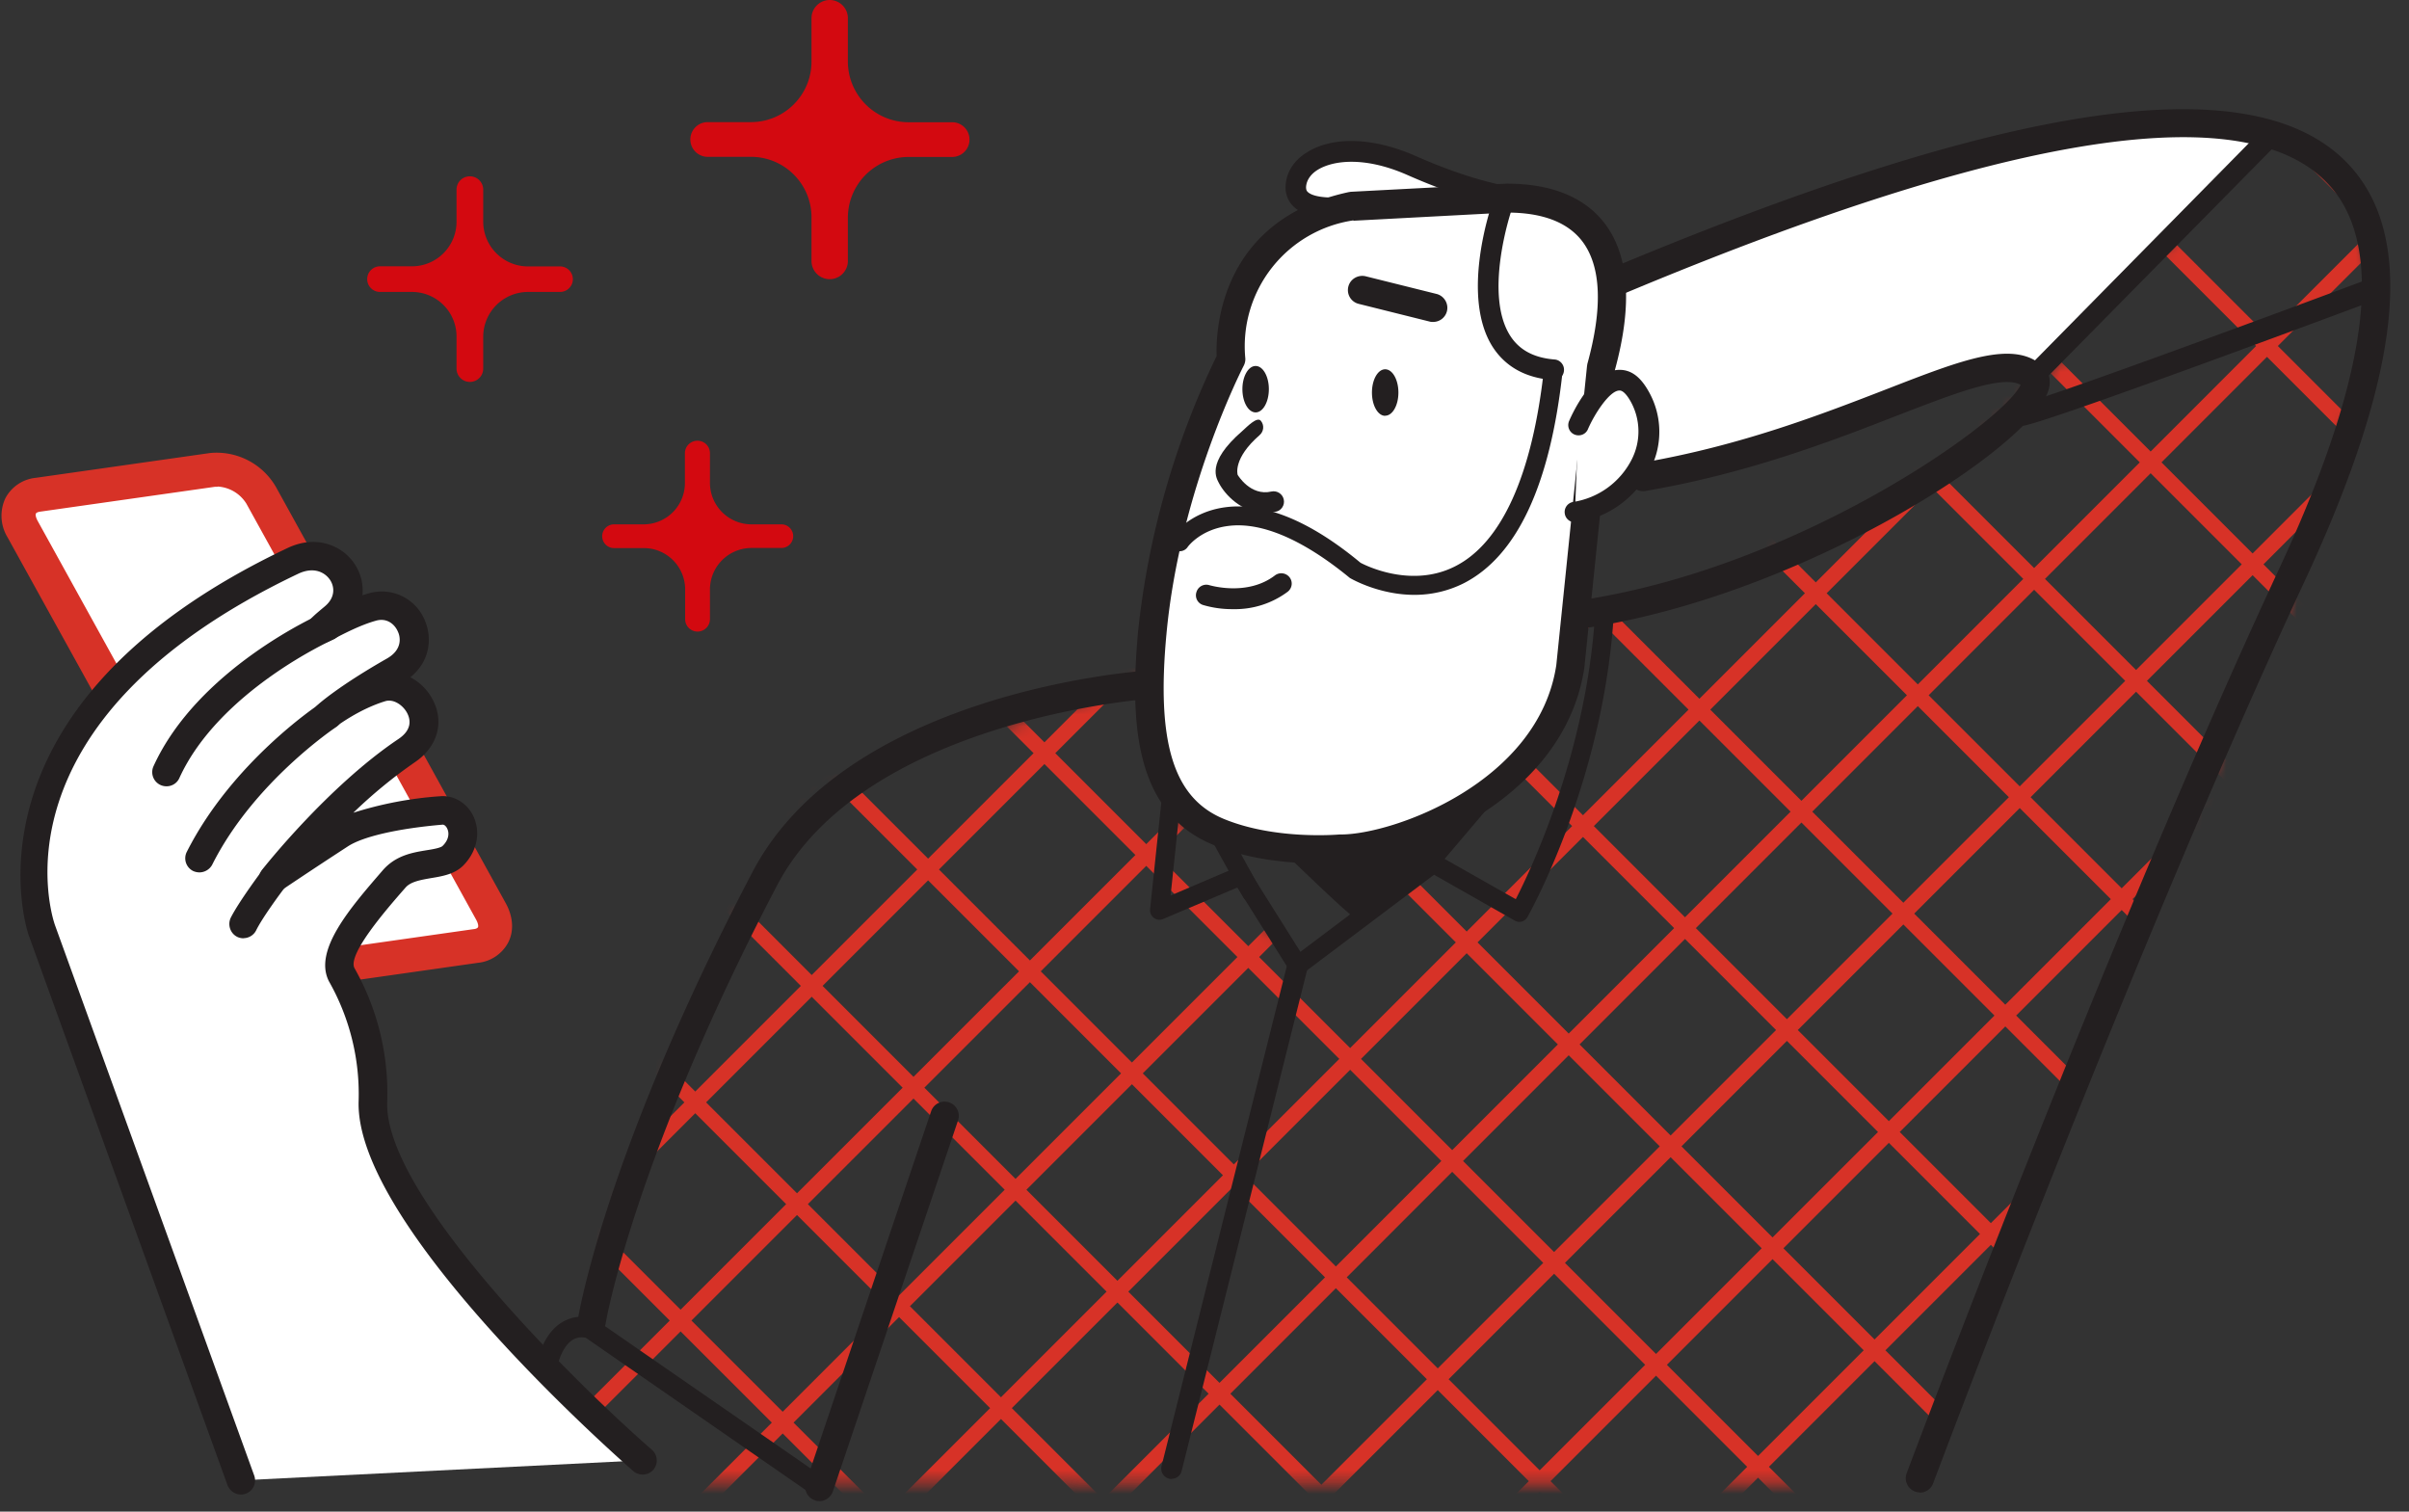
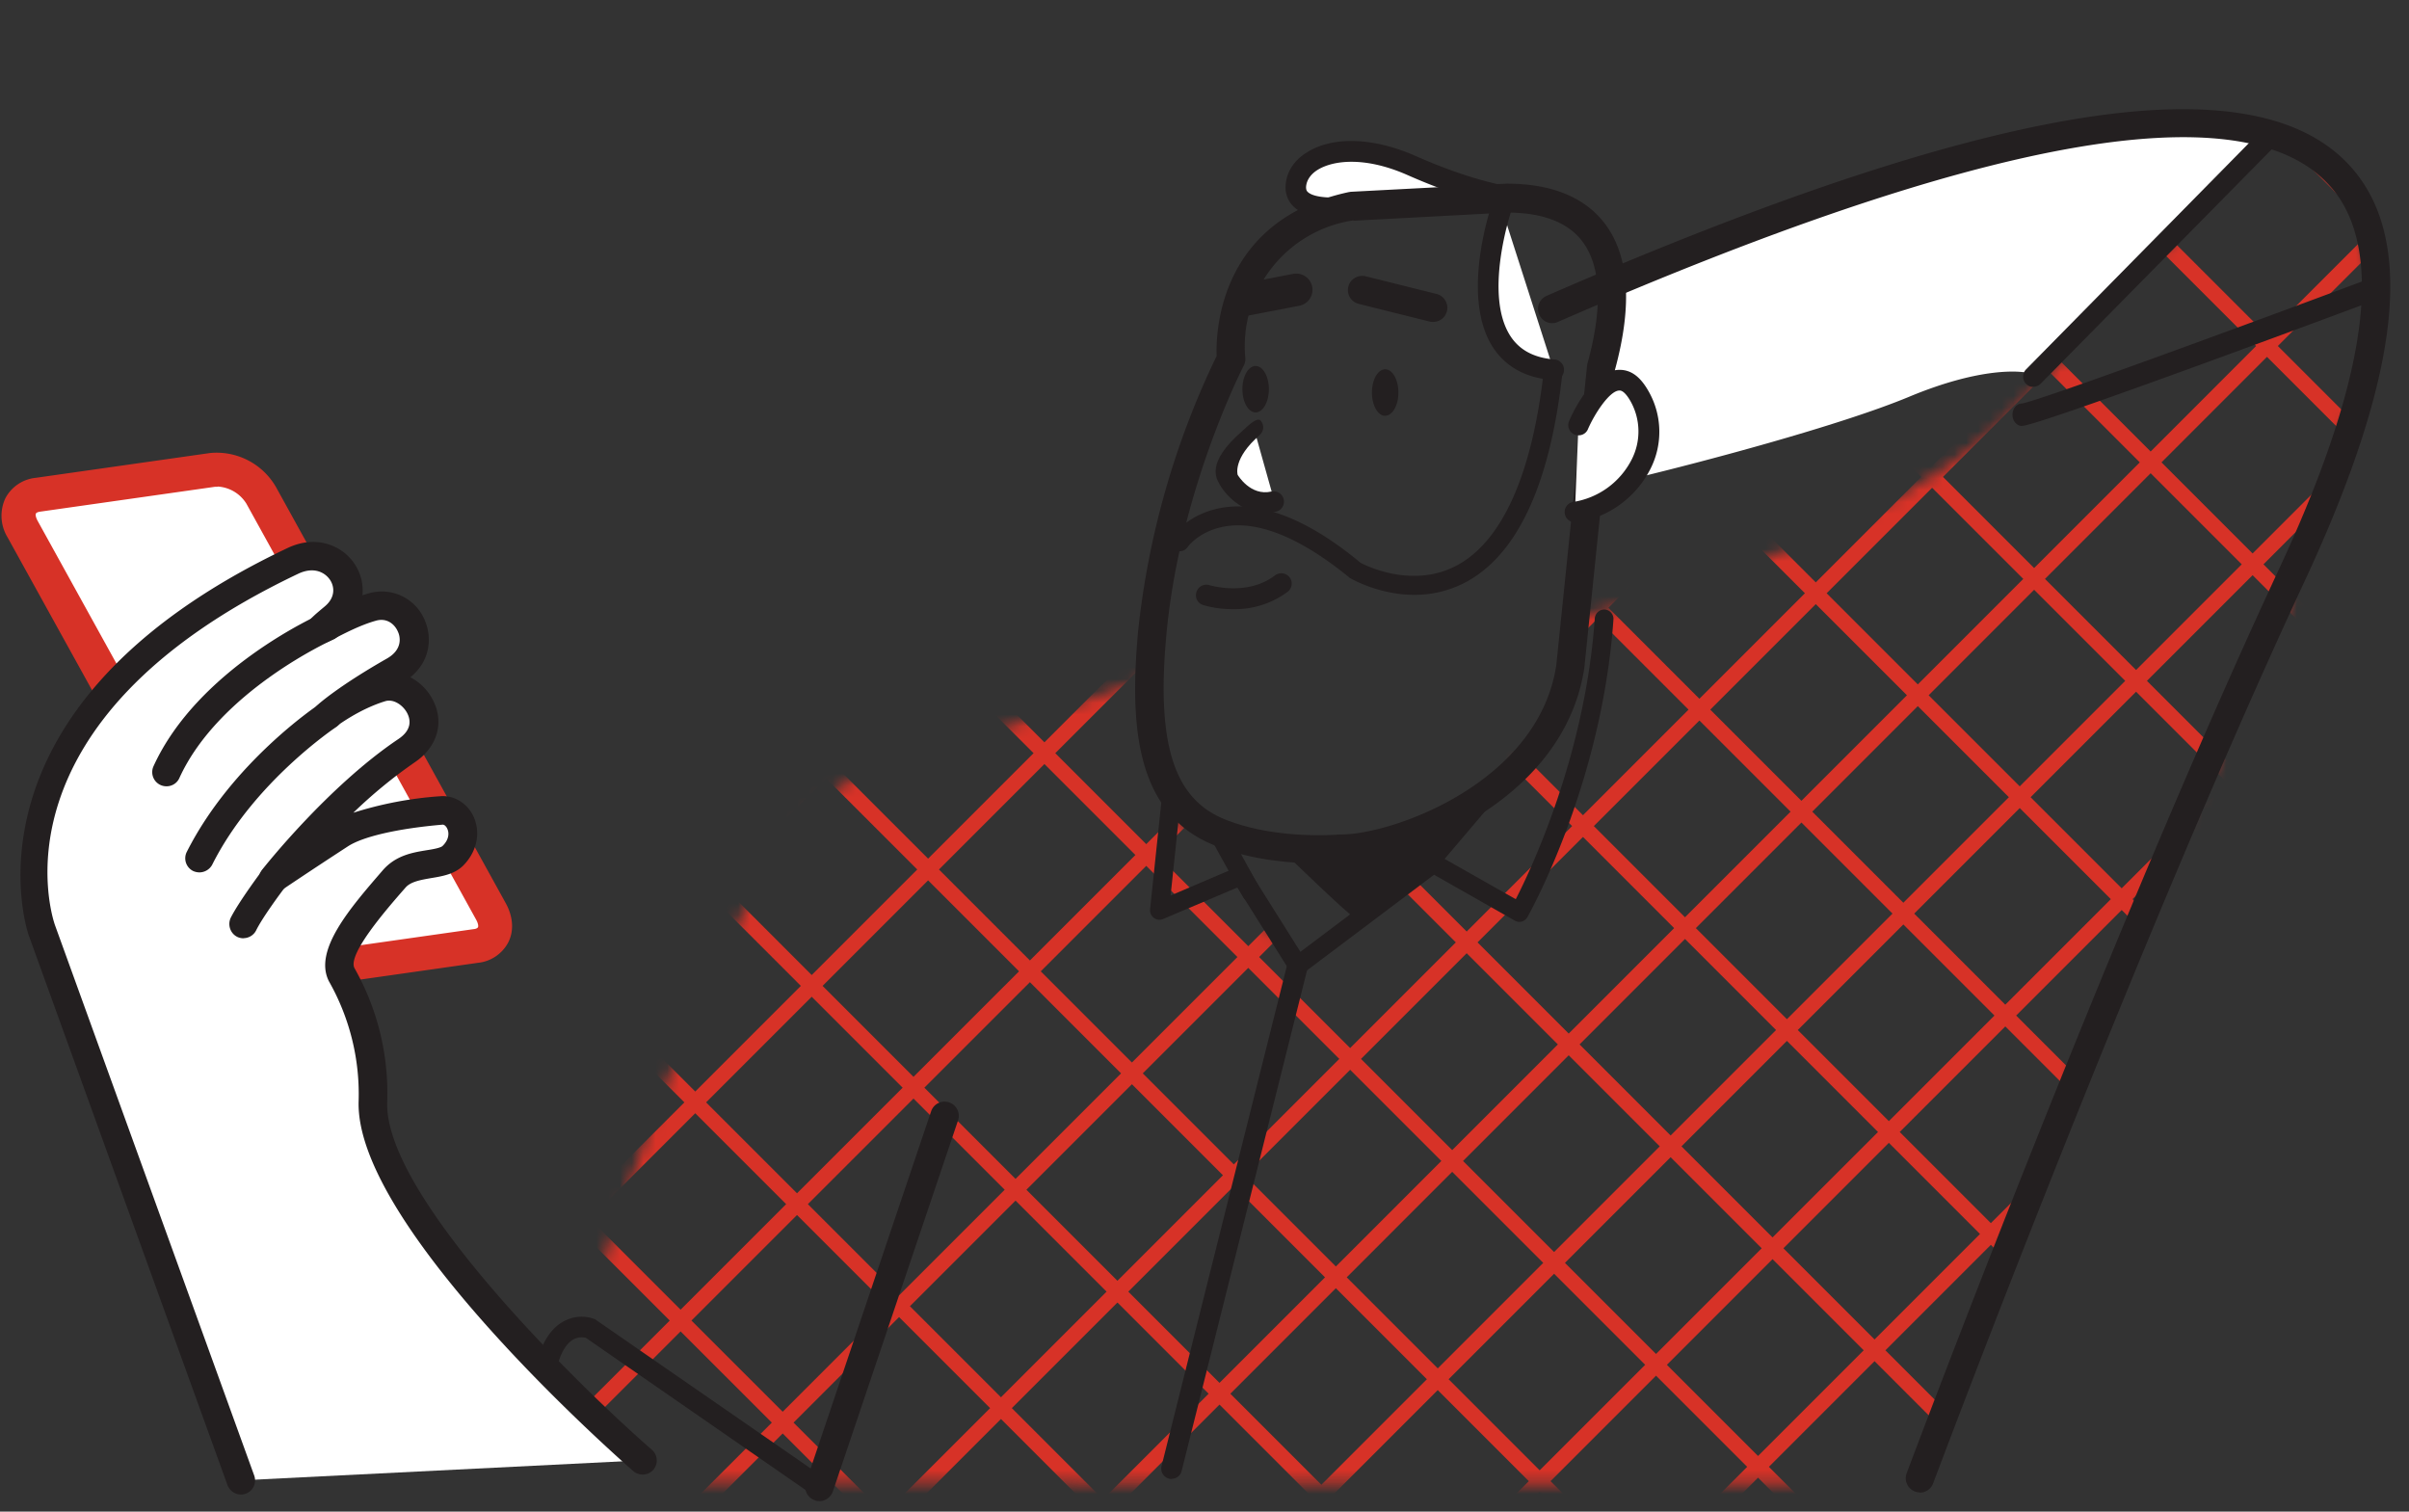
<svg xmlns="http://www.w3.org/2000/svg" width="204" height="128" fill="none">
  <rect width="100%" height="100%" fill="#333333" stroke="none" />
  <path d="m105.51 25.36 4.26-.82" stroke="#231F20" stroke-width="2.75" stroke-linecap="round" stroke-linejoin="round" />
  <mask id="a" style="mask-type:luminance" maskUnits="userSpaceOnUse" x="45" y="11" width="157" height="115">
    <path d="m45.12 113.32 4.6-1.95s12.06-42 23.05-45.56c10.98-3.55 24.64-8.5 24.64-8.5l2.2 11.74 10.29 12.7 10.82-8.37 3.25-4.73 8.25-7.04s1.28-8.1 1.71-9.45c0 0 26.4-6.03 37.04-17.9l21.5-22.94 6.26 5.64 3.07 8.25s-7.46 29.25-14.54 40.24c-7.08 10.98-25 60.25-25 60.25l-92.87-.17H55.03l-9.93-12.24.02.03Z" fill="#fff" />
  </mask>
  <g mask="url(#a)" stroke="#D73227" stroke-width="1.3" stroke-miterlimit="10">
    <path d="M150.03-32.35 22.43 95.25M158.67-23.72 31.06 103.88M167.3-15.08 39.7 112.52M175.94-6.45 48.3 121.15M184.56 2.19 56.95 129.79M193.2 10.8 65.58 138.42M201.83 19.44 74.22 147.07M210.46 28.08l-127.6 127.6M219.1 36.71 91.49 164.31M227.73 45.35l-127.6 127.6M260.44 78.05 132.83-49.56M250.59 87.91 122.98-39.69M240.73 97.76l-127.6-127.6M230.87 107.63 103.26-19.97M221.02 117.48 93.4-10.12M211.15 127.33 83.55-.27M201.3 137.2 73.69 9.59M191.45 147.05 63.85 19.44M181.58 156.91 53.98 29.31M171.73 166.77 44.13 39.16M161.87 176.62 34.26 49M152.01 186.48 24.41 58.88M142.16 196.33 14.54 68.73M132.3 206.2 4.69 78.6" />
  </g>
  <path d="M192.19 11.2c-11.2-4.98-49.76 9.95-55.98 13.68l-.62 8.08c4.48-1.99 3.94 4.15 3.1 7.47 5.2-1.25 17.05-4.36 23.02-6.85 5.97-2.48 9.54-2.28 10.57-1.86l19.9-20.53ZM126.26 16.8l-14.93 1.86c-3.1-3.73-1.24-4.36 1.87-5.6 2.49-1 9.74 2.07 13.06 3.73ZM40.25 80.1 25.5 82.18a4.4 4.4 0 0 1-4.1-2.14L1.9 44.82c-.77-1.4-.18-2.7 1.3-2.91l14.77-2.1a4.4 4.4 0 0 1 4.1 2.15L41.57 77.2c.77 1.4.18 2.7-1.3 2.91v-.02Z" fill="#fff" />
  <path d="M25.06 83.68a5.84 5.84 0 0 1-4.92-2.91L.64 45.5a3.52 3.52 0 0 1-.19-3.3 3.28 3.28 0 0 1 2.58-1.74l14.76-2.1a5.8 5.8 0 0 1 5.58 2.88L42.84 76.5c.61 1.12.7 2.32.2 3.3a3.28 3.28 0 0 1-2.58 1.73l-14.76 2.1c-.2.03-.43.05-.64.05Zm-6.63-42.46h-.23l-14.76 2.1c-.25.03-.37.1-.4.17-.05.1-.01.32.15.62l19.47 35.25c.48.86 1.75 1.53 2.66 1.42l14.76-2.1c.25-.02.36-.1.4-.17.04-.1.01-.32-.15-.62L20.86 42.64a3.07 3.07 0 0 0-2.42-1.44l-.02.02Z" fill="#D73227" />
  <path d="M162.58 126.37a1.2 1.2 0 0 1-1.12-1.62c.17-.44 16.92-45.2 31.56-76.62 7.7-16.54 9.05-27.54 4-32.7-7.52-7.7-29.42-3.73-65.1 11.83-.6.27-1.3 0-1.57-.62-.28-.61 0-1.31.62-1.59 37.21-16.21 59.36-19.9 67.75-11.3 5.9 6.04 4.74 17.62-3.53 35.4-14.6 31.34-31.31 76-31.49 76.46a1.2 1.2 0 0 1-1.12.78v-.02Z" fill="#231F20" />
-   <path d="M113.56 71.83s-5.71.56-10.45-1.43c-5.72-2.4-6.25-9.2-5.53-16.87 1.17-12.63 6.67-23.14 6.67-23.14s-1.14-10.5 10.2-12.93l13.18-.69c2.64 0 11.8.38 7.96 14.34l-2.62 25.38c-1.62 10.62-14.38 15.34-19.41 15.34Z" fill="#fff" />
  <path d="M111.64 73.1c-2.2 0-5.76-.23-8.99-1.6-6.73-2.82-6.94-10.72-6.27-18.08a70.62 70.62 0 0 1 6.65-23.28c-.08-2.03.2-11.5 11.17-13.87l.19-.03 13.17-.69c3.84 0 6.62 1.14 8.34 3.38 2.06 2.72 2.36 6.87.86 12.38l-2.6 25.28C132.38 68.1 118.8 72.96 113.6 73c-.22.02-.94.08-1.98.08l.02.02Zm2.97-54.44a10.78 10.78 0 0 0-9.16 11.62c.03.24-.02.48-.13.69-.05.1-5.4 10.46-6.54 22.7-.86 9.19.58 13.87 4.8 15.65 4.4 1.84 9.8 1.34 9.86 1.34h.12c4.4 0 16.72-4.4 18.23-14.33l2.6-25.31.03-.2c1.32-4.78 1.17-8.28-.43-10.39-1.23-1.61-3.37-2.43-6.36-2.43l-13.02.69v-.03Z" fill="#231F20" />
  <path d="M20.4 125.35 3.55 78.75S-3 60.7 24.85 47.51c3.63-1.72 6.3 2.47 3.5 4.78-2.98 2.44.23-.05 3.25-.9 3.03-.85 5.2 3.5 1.86 5.4-4.02 2.3-5.65 3.76-5.65 3.76s2.05-1.58 4.56-2.35c2.51-.76 5.39 3.14 2.11 5.34C28.66 67.44 23.2 74.4 23.2 74.4s2.29-1.56 5.68-3.75c2.08-1.34 6.68-1.87 8.55-2.03 1.59-.14 2.64 2.2.98 3.84-1 1-3.65.4-4.96 1.92-2.41 2.78-5.45 6.25-4.44 8.16a20.34 20.34 0 0 1 2.64 10.71c-.37 10.2 22.83 30.4 22.83 30.4" fill="#fff" />
  <path d="M20.4 126.55c-.49 0-.93-.3-1.13-.78L2.42 79.16c-.07-.2-6.57-19.24 21.92-32.75 2.56-1.22 4.78-.11 5.74 1.42.51.82.7 1.71.61 2.57l.58-.17A3.94 3.94 0 0 1 36 52.59c.6 1.47.42 3.4-1.25 4.76a4.45 4.45 0 0 1 1.97 2.05c.9 1.87.27 3.9-1.6 5.15a41.18 41.18 0 0 0-5.2 4.27 31.51 31.51 0 0 1 7.38-1.4c1.16-.09 2.27.59 2.8 1.72.63 1.38.28 3-.89 4.17-.72.7-1.7.88-2.68 1.04-.91.16-1.76.3-2.2.82-1.67 1.9-4.92 5.66-4.31 6.81a21.47 21.47 0 0 1 2.77 11.32c-.3 7.9 16.08 23.94 22.41 29.46.5.43.56 1.2.12 1.7-.43.49-1.2.54-1.7.1-.96-.84-23.63-20.7-23.25-31.34a19.32 19.32 0 0 0-2.5-10.1c-1.37-2.61 1.77-6.22 4.52-9.4 1.1-1.29 2.55-1.53 3.7-1.72.52-.08 1.24-.2 1.4-.38.54-.53.56-1.1.38-1.46-.03-.08-.2-.36-.41-.33-3.73.32-6.74 1-8.02 1.85-3.35 2.18-5.64 3.73-5.64 3.73a1.2 1.2 0 0 1-1.55-.18 1.21 1.21 0 0 1-.07-1.56c.23-.3 5.66-7.14 11.57-11.1 1.11-.75 1.03-1.57.76-2.13-.33-.69-1.15-1.28-1.87-1.07-2.27.69-4.14 2.14-4.17 2.14a1.2 1.2 0 0 1-1.55-1.84c.06-.06 1.76-1.58 5.85-3.91 1.4-.8 1.09-1.92.94-2.24-.27-.67-.96-1.23-1.88-.96-1.33.37-2.77 1.13-3.54 1.53-.67.35-1.6.85-2.22-.1-.62-.94.02-1.46 1.42-2.63.91-.75.85-1.65.47-2.24-.42-.64-1.36-1.17-2.7-.54C-1.09 61.1 4.41 77.65 4.66 78.35l16.87 46.6a1.2 1.2 0 0 1-.72 1.53c-.12.05-.27.07-.4.07h-.01Z" fill="#231F20" />
-   <path d="M50.12 113.07s-.13 0-.2-.02a1.2 1.2 0 0 1-.98-1.37c.1-.58 2.43-14.25 14.76-37.8C71.6 58.74 95.92 56.88 96.94 56.8a1.2 1.2 0 1 1 .16 2.4c-.24.02-23.98 1.84-31.3 15.78-12.11 23.16-14.5 36.94-14.51 37.09-.1.59-.61 1-1.19 1l.02-.01ZM133.61 53.28c-.6 0-1.1-.43-1.18-1.04a1.2 1.2 0 0 1 1.02-1.36c18.63-2.62 36.3-15.22 37.66-18.3-1.58-.83-5.5.7-10.38 2.58-5.34 2.08-12.65 4.93-21.38 6.41a1.2 1.2 0 1 1-.42-2.37c8.5-1.45 15.39-4.14 20.92-6.28 6.43-2.5 10.67-4.14 13.13-1.93.56.5.74 1.26.48 2.08-1.5 4.89-21.24 17.59-39.69 20.18h-.18l.02.03Z" fill="#231F20" />
  <path d="M108 42.74c-2.5.56-3.86-1.97-3.86-1.97s-.74-1.85 2.1-4.3" fill="#fff" />
  <path d="M107.16 43.43c-2.02 0-3.44-1.57-3.93-2.51-.15-.34-1.22-1.67 2-4.45.36-.32 1.21-1.21 1.53-.85.32.37.27.91-.1 1.23-2.25 1.96-1.87 3.3-1.85 3.36 0 0 1.07 1.83 2.86 1.41.47-.1.94.2 1.04.67.11.47-.2.95-.67 1.04-.3.06-.6.1-.9.1h.02Z" fill="#231F20" />
  <path d="M133.67 35.96s2.87-6.57 5.15-2.43c2.29 4.14-.9 9.1-5.45 9.8" fill="#fff" />
  <path d="M133.37 44.23c-.41 0-.8-.3-.86-.74a.86.86 0 0 1 .73-.99 6.72 6.72 0 0 0 4.94-3.6 5.22 5.22 0 0 0-.1-4.92c-.17-.3-.58-.96-.97-.91-.8.03-2.05 1.91-2.64 3.27-.19.45-.7.64-1.15.45a.87.87 0 0 1-.44-1.15c.3-.7 1.93-4.2 4.15-4.32 1.06-.05 1.87.56 2.58 1.82a6.92 6.92 0 0 1 .16 6.55 8.46 8.46 0 0 1-6.26 4.55h-.12l-.02-.01ZM112.85 18.46c-1.09 0-2.41-.17-3.23-.9a2.2 2.2 0 0 1-.75-1.81c.05-1.16.7-2.18 1.84-2.87 2.19-1.36 5.61-1.24 9.15.32 4.6 2.03 7.34 2.5 8.8 2.75l.79.15a.88.88 0 0 1-.37 1.71c-.19-.05-.43-.08-.72-.13-1.53-.27-4.41-.75-9.22-2.88-3.54-1.55-6.2-1.24-7.54-.43-.62.38-.97.91-1 1.47 0 .24.06.34.16.43.59.53 2.43.53 3.53.34a.88.88 0 0 1 1 .72.87.87 0 0 1-.71 1c-.26.05-.93.15-1.74.15l.01-.02ZM117.3 35.2c.62 0 1.12-.87 1.12-1.96 0-1.09-.5-1.97-1.12-1.97-.62 0-1.12.88-1.12 1.97 0 1.09.5 1.97 1.12 1.97ZM106.33 34.92c.62 0 1.12-.88 1.12-1.97 0-1.08-.5-1.96-1.12-1.96-.62 0-1.12.88-1.12 1.96 0 1.09.5 1.97 1.12 1.97ZM119.78 50.37c-3 0-5.33-1.35-5.47-1.43-3.98-3.27-7.52-4.78-10.33-4.4-2.32.3-3.38 1.73-3.42 1.8a.81.81 0 0 1-1.12.19.8.8 0 0 1-.2-1.1c.07-.08 1.46-2.05 4.47-2.47 3.3-.46 7.2 1.12 11.5 4.69 0 0 4.12 2.29 8.02.3 3.95-2 6.54-7.77 7.52-16.72a.8.8 0 0 1 .88-.7.8.8 0 0 1 .7.87c-1.04 9.66-3.87 15.7-8.4 18a9.27 9.27 0 0 1-4.17.97h.02Z" fill="#231F20" />
  <path d="M102.15 50.4s3.59 1.13 6.37-.98l-6.37.98Z" fill="#fff" />
  <path d="M104.42 51.58a8.7 8.7 0 0 1-2.54-.35.86.86 0 0 1-.56-1.1.87.87 0 0 1 1.09-.58c.03 0 3.2.98 5.56-.83a.89.89 0 0 1 1.23.16c.3.38.23.93-.16 1.23a7.45 7.45 0 0 1-4.6 1.47h-.02ZM109.9 82.57a.77.77 0 0 1-.68-.36l-4.44-7.06-6.29 2.67a.77.77 0 0 1-.78-.1.8.8 0 0 1-.32-.71l.96-9.13a.8.8 0 0 1 .88-.7.8.8 0 0 1 .72.87l-.82 7.78 5.66-2.42a.8.8 0 0 1 1 .3l4.8 7.63a.8.8 0 0 1-.27 1.1.8.8 0 0 1-.43.13Z" fill="#231F20" />
  <path d="M109.9 82.57a.81.81 0 0 1-.65-.32.8.8 0 0 1 .16-1.12l11.5-8.65c.26-.19.6-.2.88-.06l6.57 3.72c1.35-2.63 5.89-12.28 6.69-23.79a.82.82 0 0 1 .84-.74c.45.04.77.42.74.85-.97 13.87-7.02 24.72-7.28 25.19a.82.82 0 0 1-.47.38.74.74 0 0 1-.61-.08l-6.83-3.88-11.08 8.34a.79.79 0 0 1-.48.16h.01Z" fill="#231F20" />
  <path d="M99.21 125.24s-.14 0-.2-.03a.88.88 0 0 1-.65-1.06l10.67-42.58a.88.88 0 0 1 1.06-.64c.46.1.75.59.64 1.05l-10.67 42.59c-.1.4-.46.65-.85.65v.02ZM172.18 32.76a.81.81 0 0 1-.6-.25.87.87 0 0 1 0-1.24l19.53-19.83a.86.86 0 0 1 1.23 0c.34.34.36.9 0 1.24L172.8 32.5a.87.87 0 0 1-.62.25ZM171.23 36.07c-.44 0-.81-.43-.81-.95 0-.51.34-.93.78-.95 1.31-.17 18.19-6.37 29.26-10.5.43-.15.89.13 1.02.61.13.5-.1 1.04-.52 1.2-6.65 2.48-28.46 10.58-29.72 10.58l-.01.01ZM69.39 126.79a.8.8 0 0 1-.5-.16l-19.28-13.35c-.16-.04-.55-.1-.98.1-.54.26-.99.9-1.3 1.83a.86.86 0 0 1-1.11.54.86.86 0 0 1-.55-1.1c.5-1.44 1.25-2.4 2.26-2.86a3.12 3.12 0 0 1 2.38-.11c.06.03.13.04.18.1l19.4 13.42c.4.28.49.82.22 1.22a.91.91 0 0 1-.72.38v-.01Z" fill="#231F20" />
  <path d="M69.39 127.1c-.13 0-.26 0-.38-.06a1.2 1.2 0 0 1-.76-1.52l10.6-31.42a1.2 1.2 0 1 1 2.28.77l-10.6 31.42c-.18.5-.64.82-1.14.82Z" fill="#231F20" />
  <path d="M127.15 17.59s-4.48 13.03 4.41 13.73l-4.41-13.73Z" fill="#fff" />
  <path d="M131.56 32.18h-.06c-2.27-.17-3.97-1.1-5.06-2.75-2.78-4.25-.22-11.81-.1-12.13a.86.86 0 0 1 1.1-.55c.46.16.7.66.54 1.1-.02.07-2.38 7.1-.06 10.63.78 1.18 2 1.82 3.72 1.96.48.03.85.47.8.95a.86.86 0 0 1-.86.8h-.02ZM14.09 66.58a1.2 1.2 0 0 1-1.09-1.7c3.74-8.2 13.82-12.74 14.25-12.93a1.2 1.2 0 1 1 .98 2.2c-.1.04-9.68 4.36-13.04 11.73-.2.45-.64.7-1.08.7h-.02ZM16.89 73.87c-.18 0-.37-.04-.54-.12a1.2 1.2 0 0 1-.53-1.62c3.82-7.56 11.02-12.38 11.32-12.57a1.2 1.2 0 0 1 1.66.34c.37.56.21 1.3-.33 1.66-.07.05-7 4.67-10.5 11.66-.22.41-.65.65-1.08.65ZM20.62 79.45c-.18 0-.37-.04-.53-.12-.6-.3-.83-1.03-.55-1.62.74-1.45 2.63-3.95 2.7-4.06.4-.53 1.16-.64 1.69-.22.52.4.62 1.15.22 1.68-.51.67-1.95 2.63-2.46 3.67-.21.42-.64.66-1.07.66v.02ZM121.36 27.26c-.1 0-.2 0-.29-.03l-6.01-1.5a1.2 1.2 0 0 1-.88-1.46c.16-.64.81-1.02 1.45-.88l6.02 1.5c.64.16 1.04.82.88 1.46a1.2 1.2 0 0 1-1.17.91ZM120.7 74.2a.8.8 0 0 1-.6-1.33l5.4-6.37a.8.8 0 0 1 1.14-.1.8.8 0 0 1 .1 1.14l-5.41 6.37a.79.79 0 0 1-.61.28h-.02ZM105.98 76.38a.78.78 0 0 1-.7-.41l-2.87-5.18a.8.8 0 0 1 .32-1.09.8.8 0 0 1 1.09.32l2.86 5.18a.8.8 0 0 1-.7 1.18Z" fill="#231F20" />
  <path d="M108.65 72.1s5.7 5.53 5.98 5.53c.27 0 6.25-3.56 9.02-8.3 0 0-9.02 3.94-15 2.77Z" fill="#231F20" />
-   <path d="M59.07 37.32c.58 0 1.05.47 1.05 1.05v2.5a3.52 3.52 0 0 0 3.53 3.53h2.52a1 1 0 0 1 0 2h-2.52a3.52 3.52 0 0 0-3.53 3.53v2.5a1.05 1.05 0 0 1-2.1 0v-2.51a3.5 3.5 0 0 0-3.51-3.51H52a1 1 0 1 1 0-2.01h2.5a3.5 3.5 0 0 0 3.5-3.51v-2.52c0-.58.48-1.05 1.06-1.05ZM39.79 14.93c.62 0 1.13.5 1.13 1.13v2.7c0 2.1 1.7 3.8 3.8 3.8h2.71a1.08 1.08 0 1 1 0 2.16h-2.71a3.8 3.8 0 0 0-3.8 3.8v2.69a1.13 1.13 0 1 1-2.26 0V28.5c0-2.1-1.7-3.78-3.78-3.78h-2.7a1.08 1.08 0 1 1 0-2.17h2.7c2.09 0 3.78-1.69 3.78-3.78v-2.71c0-.63.5-1.13 1.13-1.13ZM70.26 0c.85 0 1.54.69 1.54 1.54V5.2c0 2.84 2.3 5.15 5.15 5.15h3.68a1.47 1.47 0 0 1 0 2.94h-3.68a5.15 5.15 0 0 0-5.15 5.15v3.66a1.54 1.54 0 1 1-3.08 0V18.4c0-2.83-2.3-5.12-5.13-5.12h-3.66a1.47 1.47 0 1 1 0-2.94h3.66c2.84 0 5.13-2.3 5.13-5.13V1.54c0-.85.7-1.54 1.54-1.54Z" fill="#D30910" />
</svg>